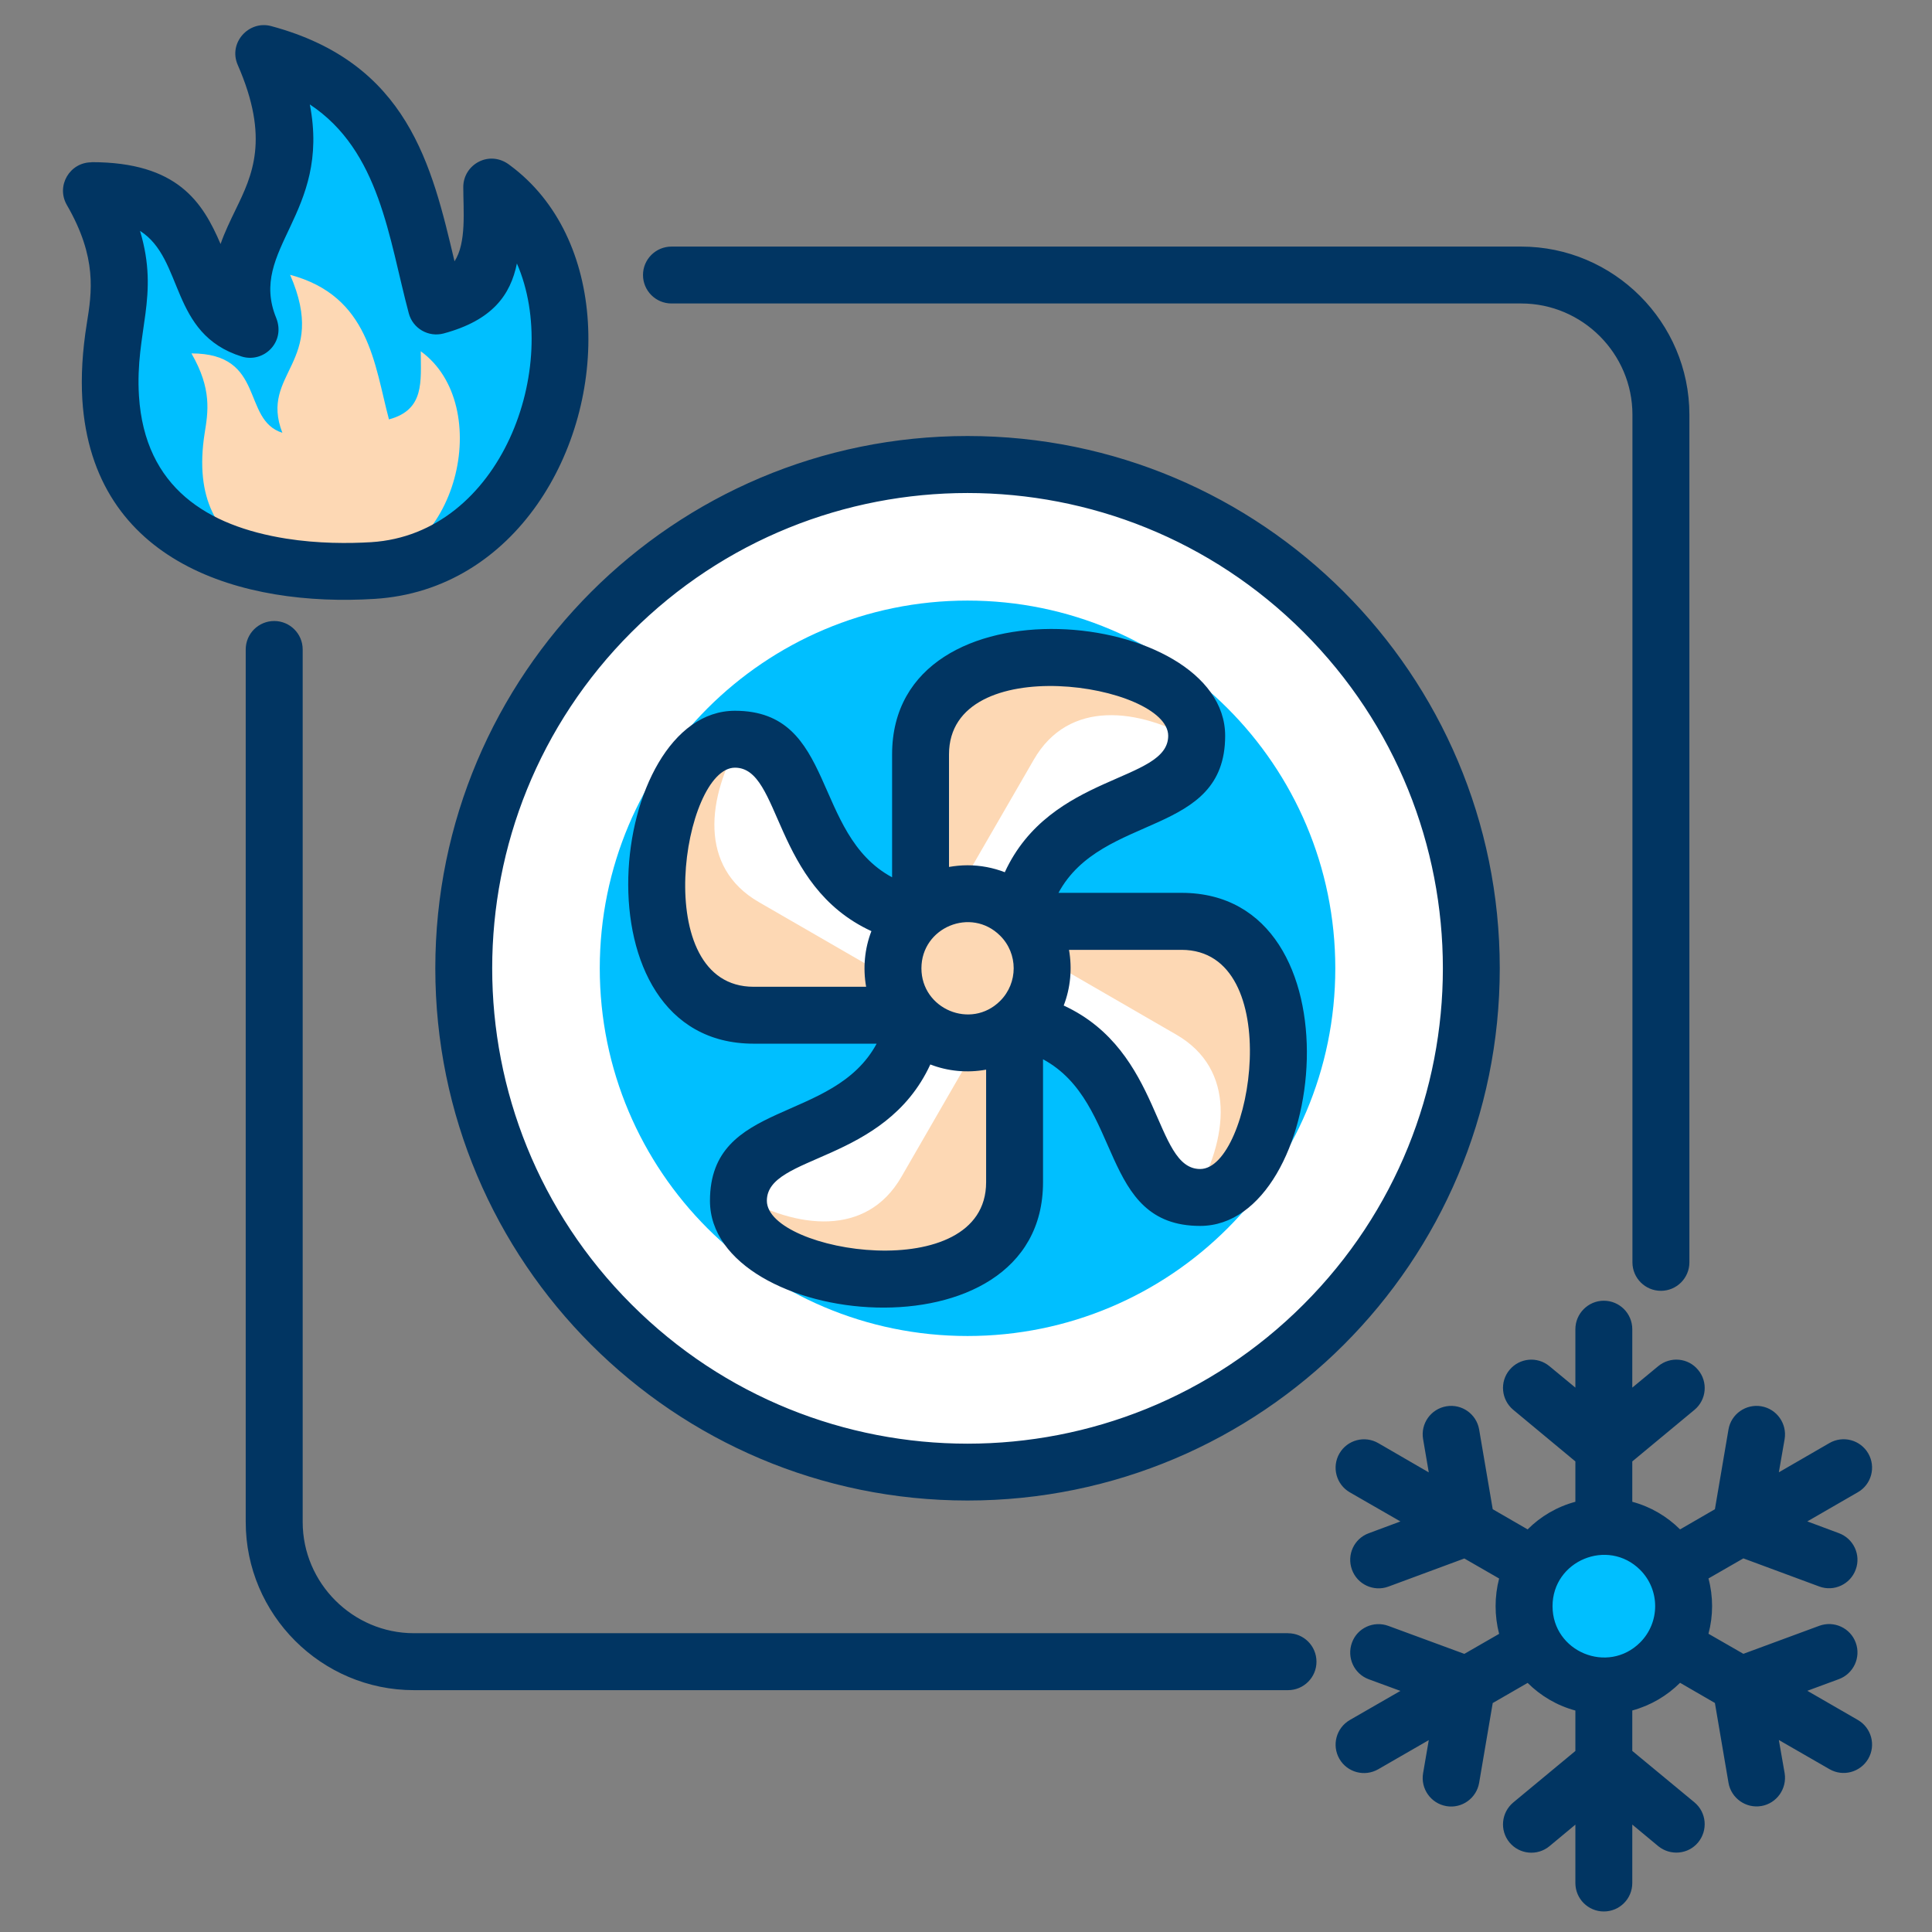
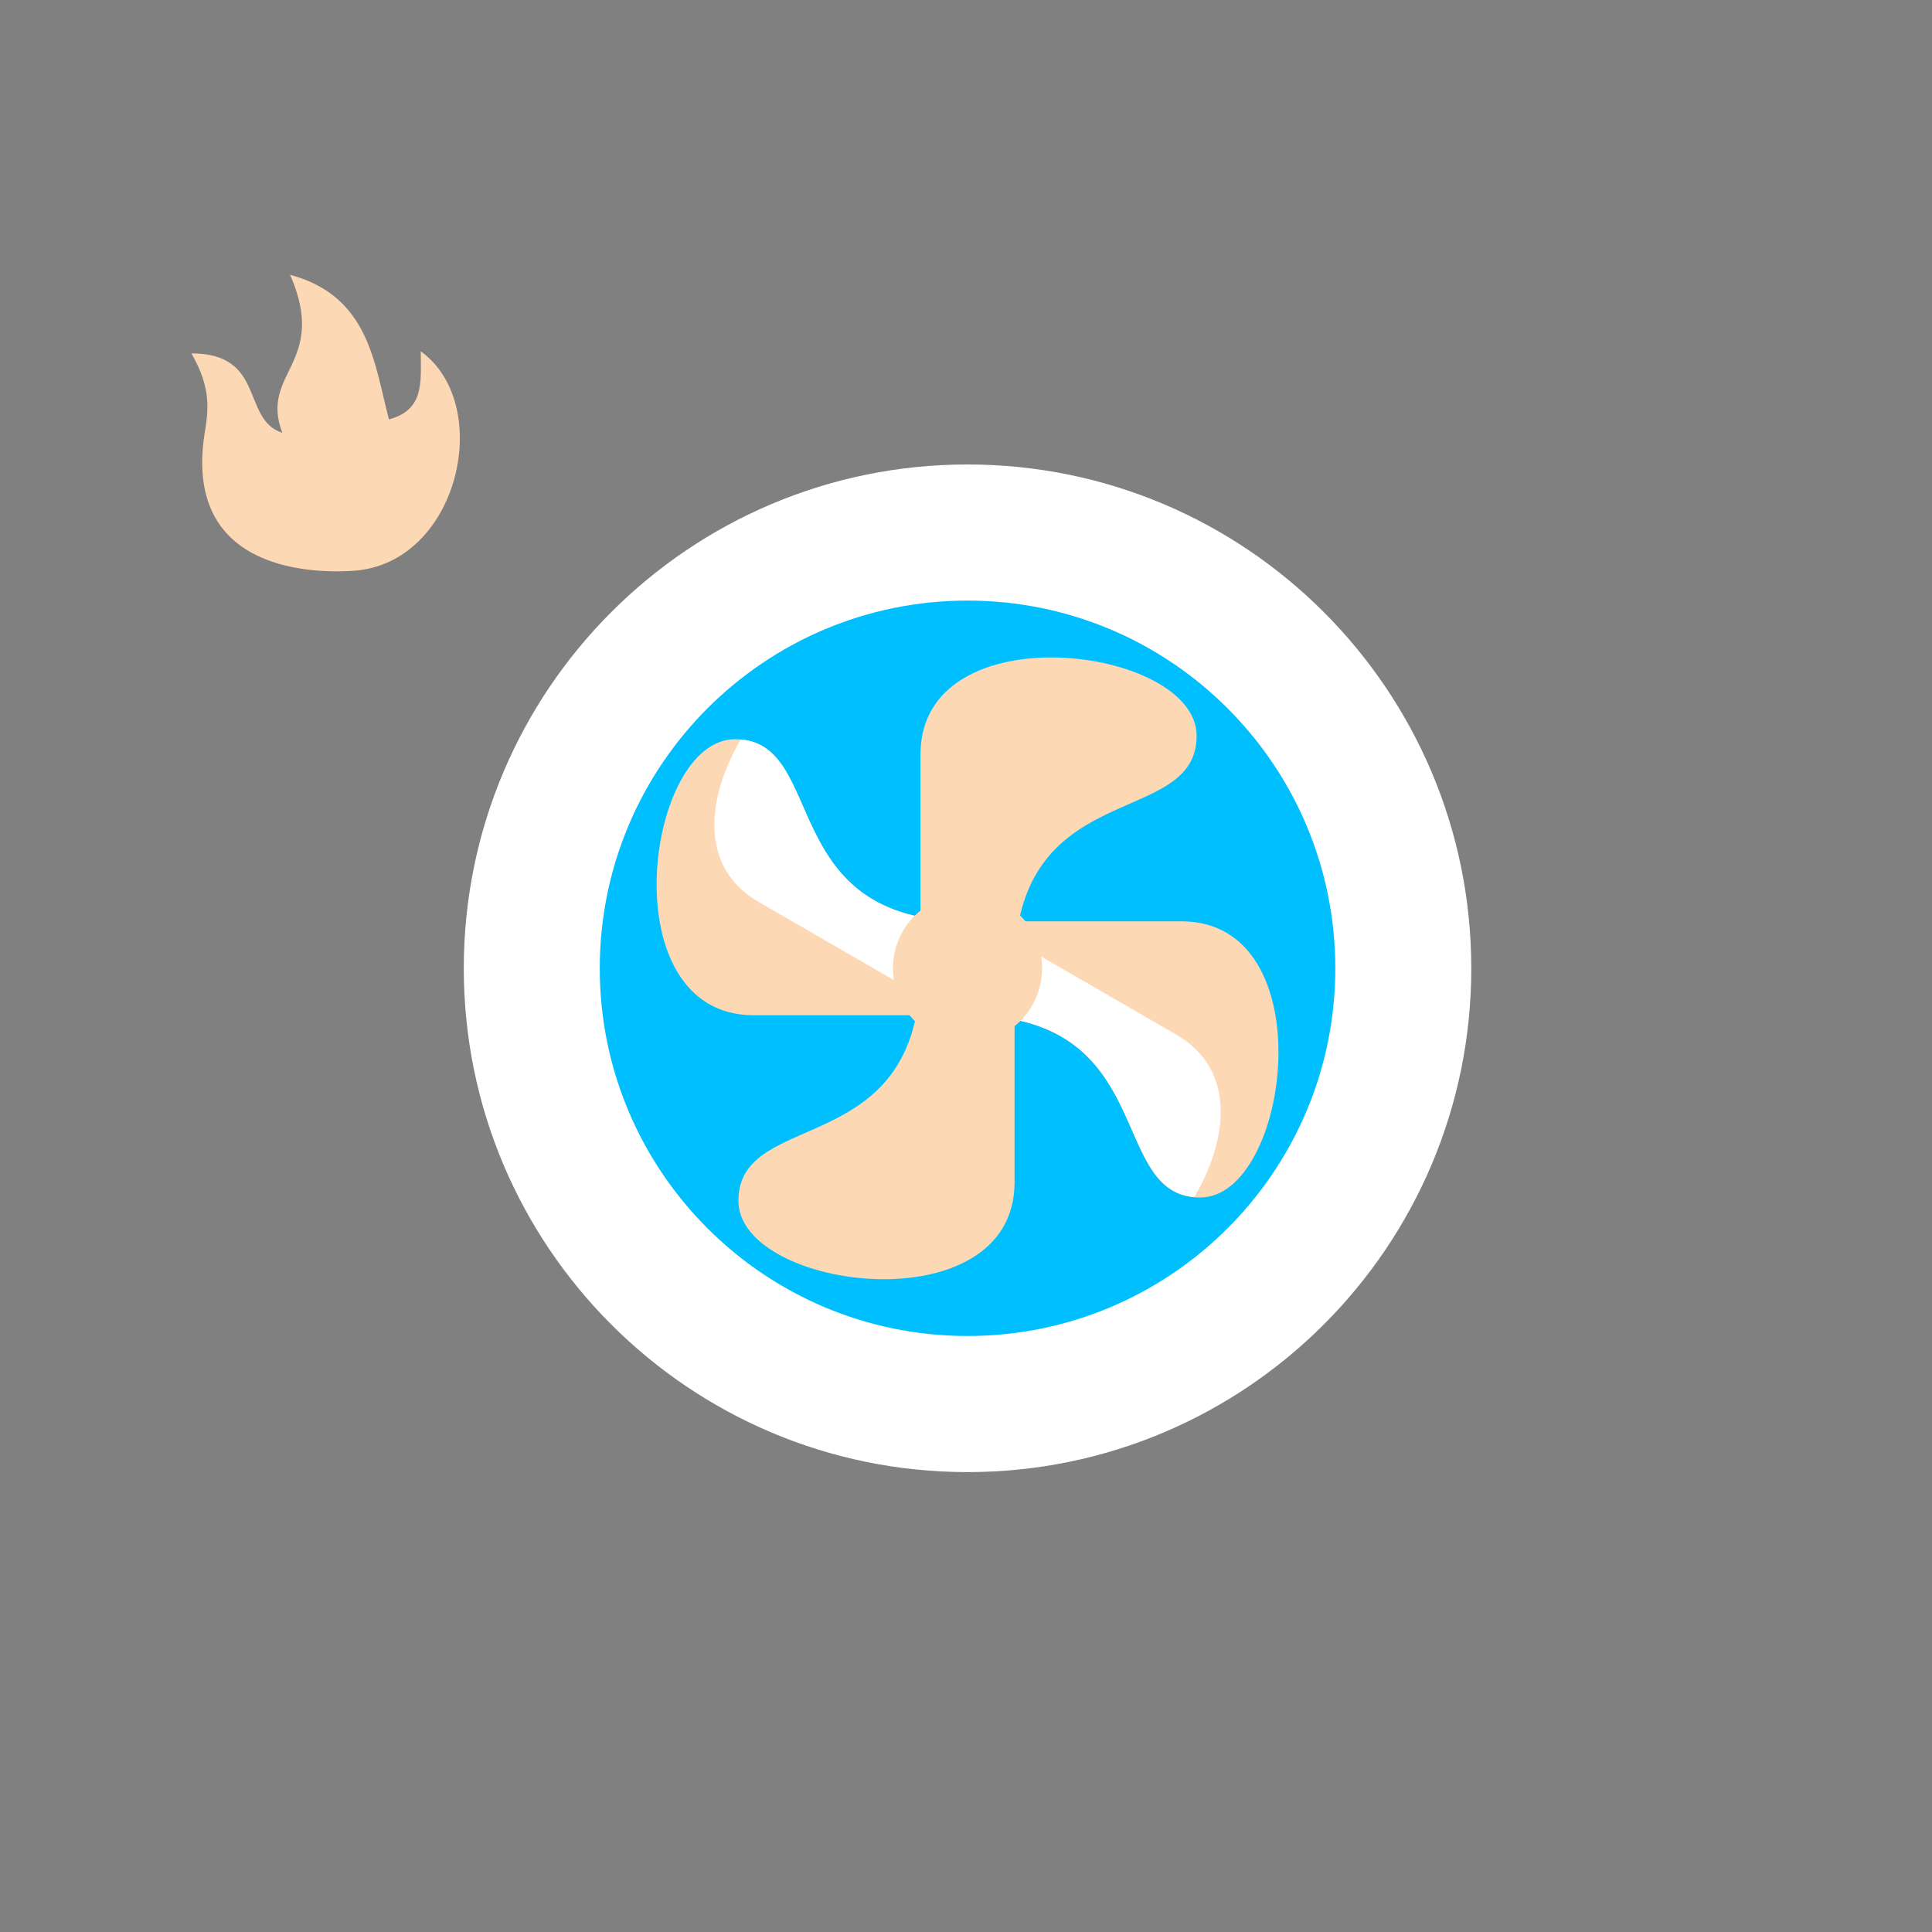
<svg xmlns="http://www.w3.org/2000/svg" width="200" zoomAndPan="magnify" viewBox="0 0 150 150" height="200" preserveAspectRatio="xMidYMid meet" version="1.0">
  <rect x="0" y="0" width="150" height="150" fill="#808080" stroke="none" />
  <defs>
    <clipPath id="1bb7eb1429">
-       <path d="M 4.234 1.574 L 145.984 1.574 L 145.984 148.574 L 4.234 148.574 Z M 4.234 1.574 " clip-rule="nonzero" />
-     </clipPath>
+       </clipPath>
  </defs>
  <path fill="#ffffff" d="M 75.117 36.062 C 96.719 36.062 114.23 53.574 114.23 75.184 C 114.23 96.785 96.719 114.293 75.117 114.293 C 53.52 114.293 36.008 96.785 36.008 75.184 C 36.008 53.574 53.52 36.062 75.117 36.062 Z M 75.117 36.062 " fill-opacity="1" fill-rule="evenodd" />
-   <path fill="#00bfff" d="M 28.957 44.293 C 22.234 44.711 6.023 43.676 8.895 25.598 C 9.336 22.789 9.906 19.668 7.098 14.801 C 17.207 14.801 13.844 23.809 19.418 25.562 C 16.25 17.387 25.719 16.152 20.465 4.152 C 31.238 7.043 31.863 16.258 33.867 23.758 C 38.746 22.453 38.172 18.621 38.172 14.523 C 48.223 21.797 43.344 43.391 28.957 44.293 Z M 28.957 44.293 " fill-opacity="1" fill-rule="evenodd" />
  <path fill="#fdd8b4" d="M 27.391 44.32 C 23.543 44.562 14.254 43.969 15.891 33.621 C 16.148 32.012 16.473 30.219 14.863 27.438 C 20.66 27.438 18.727 32.59 21.922 33.602 C 20.109 28.914 25.527 28.207 22.523 21.336 C 28.688 22.988 29.055 28.27 30.199 32.562 C 32.988 31.812 32.668 29.617 32.668 27.273 C 38.422 31.434 35.621 43.809 27.391 44.32 Z M 27.391 44.32 " fill-opacity="1" fill-rule="evenodd" />
-   <path fill="#00bfff" d="M 124.52 118.508 C 127.938 118.508 130.715 121.285 130.715 124.703 C 130.715 128.121 127.938 130.895 124.52 130.895 C 121.102 130.895 118.328 128.121 118.328 124.703 C 118.332 121.285 121.102 118.508 124.52 118.508 Z M 124.52 118.508 " fill-opacity="1" fill-rule="evenodd" />
  <path fill="#00bfff" d="M 75.117 46.629 C 90.887 46.629 103.672 59.418 103.672 75.18 C 103.672 90.949 90.883 103.727 75.117 103.727 C 59.352 103.727 46.566 90.949 46.566 75.18 C 46.566 59.418 59.352 46.629 75.117 46.629 Z M 75.117 46.629 " fill-opacity="1" fill-rule="evenodd" />
  <path fill="#fdd8b4" d="M 92.906 57.125 C 92.906 64.426 78.77 60.148 78.77 75.18 L 71.465 75.18 C 71.465 69.648 71.465 64.074 71.465 58.574 C 71.469 47.418 92.906 50.156 92.906 57.125 Z M 92.906 57.125 " fill-opacity="1" fill-rule="evenodd" />
-   <path fill="#ffffff" d="M 92.891 57.562 C 92.324 64.254 78.77 60.461 78.77 75.18 L 75.117 75.18 L 71.961 73.355 C 74.723 68.566 77.508 63.738 80.266 58.977 C 82.965 54.289 88.41 54.953 92.891 57.562 Z M 92.891 57.562 " fill-opacity="1" fill-rule="evenodd" />
  <path fill="#fdd8b4" d="M 93.176 92.973 C 85.863 92.973 90.152 78.824 75.117 78.824 L 75.117 71.531 C 80.648 71.531 86.223 71.531 91.727 71.531 C 102.887 71.531 100.148 92.973 93.176 92.973 Z M 93.176 92.973 " fill-opacity="1" fill-rule="evenodd" />
  <path fill="#ffffff" d="M 92.73 92.941 C 86.047 92.379 89.832 78.824 75.117 78.824 L 75.117 75.18 L 76.945 72.02 C 81.73 74.785 86.562 77.566 91.32 80.324 C 96.012 83.031 95.352 88.461 92.73 92.941 Z M 92.73 92.941 " fill-opacity="1" fill-rule="evenodd" />
  <path fill="#fdd8b4" d="M 57.332 93.23 C 57.332 85.93 71.469 90.207 71.469 75.184 L 78.77 75.184 C 78.77 80.715 78.77 86.289 78.77 91.789 C 78.77 102.941 57.332 100.211 57.332 93.23 Z M 57.332 93.23 " fill-opacity="1" fill-rule="evenodd" />
-   <path fill="#ffffff" d="M 57.352 92.793 C 57.914 86.098 71.469 89.895 71.469 75.18 L 75.121 75.18 L 78.281 76.996 C 75.516 81.789 72.734 86.613 69.977 91.383 C 67.27 96.066 61.832 95.406 57.352 92.793 Z M 57.352 92.793 " fill-opacity="1" fill-rule="evenodd" />
  <path fill="#fdd8b4" d="M 57.062 57.395 C 64.363 57.395 60.086 71.531 75.117 71.531 L 75.117 78.824 C 69.59 78.824 64.016 78.824 58.512 78.824 C 47.352 78.824 50.094 57.395 57.062 57.395 Z M 57.062 57.395 " fill-opacity="1" fill-rule="evenodd" />
  <path fill="#ffffff" d="M 57.512 57.41 C 64.195 57.977 60.402 71.531 75.121 71.531 L 75.121 75.184 L 73.297 78.344 C 68.508 75.578 63.68 72.789 58.918 70.039 C 54.227 67.336 54.887 61.895 57.512 57.41 Z M 57.512 57.41 " fill-opacity="1" fill-rule="evenodd" />
  <path fill="#fdd8b4" d="M 75.117 69.395 C 78.312 69.395 80.906 71.98 80.906 75.184 C 80.906 78.379 78.312 80.973 75.117 80.973 C 71.926 80.973 69.328 78.379 69.328 75.184 C 69.328 71.98 71.926 69.395 75.117 69.395 Z M 75.117 69.395 " fill-opacity="1" fill-rule="evenodd" />
  <g clip-path="url(#1bb7eb1429)">
    <path fill="#013562" d="M 75.117 67.18 C 76.137 67.18 77.113 67.371 78.012 67.719 C 81.562 60.012 90.699 60.738 90.699 57.125 C 90.699 53.098 73.68 50.395 73.68 58.574 L 73.68 67.309 C 74.145 67.23 74.625 67.18 75.117 67.18 Z M 82.996 73.742 C 83.254 75.199 83.113 76.703 82.586 78.07 C 90.289 81.617 89.562 90.762 93.18 90.762 C 97.207 90.762 99.906 73.746 91.73 73.746 L 82.996 73.746 Z M 76.562 83.047 C 75.094 83.316 73.59 83.172 72.23 82.645 C 68.68 90.348 59.539 89.621 59.539 93.227 C 59.539 97.262 76.562 99.957 76.562 91.789 Z M 67.246 76.613 C 66.988 75.156 67.129 73.652 67.656 72.293 C 59.949 68.742 60.676 59.602 57.062 59.602 C 53.035 59.602 50.332 76.613 58.512 76.613 Z M 77.652 72.648 C 75.398 70.395 71.539 71.996 71.539 75.18 C 71.539 78.34 75.387 79.969 77.652 77.711 C 79.055 76.309 79.051 74.039 77.652 72.648 Z M 68.062 81.031 L 58.512 81.031 C 44.391 81.031 47.168 55.184 57.062 55.184 C 64.934 55.184 63.004 64.746 69.262 68.113 L 69.262 58.574 C 69.262 44.445 95.121 47.227 95.121 57.125 C 95.121 65 85.555 63.066 82.18 69.32 L 91.73 69.32 C 105.848 69.32 103.074 95.18 93.18 95.18 C 85.305 95.18 87.238 85.617 80.98 82.242 L 80.98 91.789 C 80.98 105.91 55.121 103.125 55.121 93.23 C 55.121 85.359 64.688 87.289 68.062 81.031 Z M 110.488 111.727 C 110.285 110.527 111.09 109.391 112.297 109.184 C 113.496 108.98 114.633 109.785 114.84 110.984 L 115.895 117.176 L 118.605 118.742 C 119.613 117.73 120.887 116.98 122.312 116.598 L 122.312 113.465 L 117.488 109.457 C 116.555 108.676 116.422 107.289 117.199 106.359 C 117.98 105.418 119.367 105.297 120.297 106.07 L 122.312 107.734 L 122.312 103.199 C 122.312 101.984 123.305 100.988 124.52 100.988 C 125.746 100.988 126.73 101.984 126.73 103.199 L 126.73 107.734 L 128.742 106.07 C 129.684 105.293 131.07 105.418 131.84 106.359 C 132.621 107.289 132.496 108.676 131.562 109.457 L 126.73 113.465 L 126.73 116.598 C 128.152 116.98 129.422 117.73 130.441 118.742 L 133.145 117.176 L 134.199 110.984 C 134.402 109.785 135.551 108.98 136.75 109.184 C 137.949 109.391 138.754 110.527 138.559 111.727 L 138.109 114.309 L 142.035 112.039 C 143.09 111.43 144.438 111.789 145.051 112.844 C 145.66 113.898 145.301 115.25 144.246 115.855 L 140.32 118.121 L 142.762 119.031 C 143.91 119.453 144.5 120.715 144.078 121.859 C 143.66 123.008 142.387 123.598 141.25 123.176 L 135.355 120.992 L 132.645 122.551 C 133.02 123.953 133.02 125.441 132.645 126.844 L 135.355 128.402 L 141.25 126.227 C 142.387 125.809 143.66 126.387 144.078 127.535 C 144.5 128.68 143.91 129.949 142.762 130.371 L 140.32 131.273 L 144.246 133.539 C 145.301 134.156 145.66 135.496 145.051 136.551 C 144.434 137.605 143.09 137.965 142.035 137.355 L 138.109 135.094 L 138.559 137.668 C 138.754 138.867 137.949 140.016 136.75 140.219 C 135.551 140.426 134.402 139.609 134.199 138.41 L 133.145 132.219 L 130.441 130.652 C 129.422 131.664 128.152 132.414 126.73 132.801 L 126.73 135.941 L 131.562 139.938 C 132.496 140.719 132.617 142.105 131.84 143.047 C 131.07 143.977 129.684 144.102 128.742 143.332 L 126.73 141.66 L 126.73 146.195 C 126.73 147.422 125.746 148.406 124.52 148.406 C 123.305 148.406 122.312 147.422 122.312 146.195 L 122.312 141.664 L 120.297 143.34 C 119.367 144.109 117.98 143.984 117.199 143.051 C 116.422 142.109 116.555 140.727 117.488 139.945 L 122.312 135.945 L 122.312 132.805 C 120.887 132.422 119.617 131.668 118.605 130.66 L 115.895 132.223 L 114.84 138.418 C 114.633 139.617 113.496 140.434 112.297 140.227 C 111.09 140.02 110.285 138.875 110.488 137.676 L 110.93 135.102 L 107.008 137.363 C 105.953 137.973 104.598 137.613 103.992 136.559 C 103.383 135.504 103.742 134.16 104.797 133.543 L 108.727 131.281 L 106.273 130.379 C 105.125 129.957 104.547 128.688 104.965 127.539 C 105.375 126.395 106.648 125.812 107.793 126.234 L 113.691 128.406 L 116.391 126.852 C 116.027 125.445 116.027 123.961 116.391 122.555 L 113.691 121 L 107.793 123.184 C 106.648 123.605 105.379 123.012 104.965 121.867 C 104.547 120.723 105.125 119.457 106.273 119.039 L 108.727 118.125 L 104.797 115.863 C 103.742 115.254 103.383 113.902 103.992 112.848 C 104.602 111.793 105.953 111.434 107.008 112.043 L 110.93 114.316 Z M 127.34 121.883 C 124.832 119.387 120.539 121.168 120.539 124.703 C 120.539 128.246 124.836 130.02 127.34 127.52 C 128.895 125.961 128.895 123.438 127.34 121.883 Z M 29.102 46.496 C 18.883 47.141 7.195 43.773 6.391 31.016 C 6.285 29.227 6.391 27.285 6.742 25.102 C 7.129 22.691 7.559 20.008 5.188 15.91 C 4.336 14.426 5.418 12.602 7.102 12.602 L 7.102 12.59 C 13.793 12.59 15.734 15.703 17.125 18.945 C 17.445 18.023 17.875 17.145 18.305 16.254 C 19.578 13.629 20.965 10.766 18.457 5.039 C 17.707 3.324 19.316 1.566 21.043 2.023 C 31.691 4.879 33.531 12.863 35.289 20.289 C 36.23 18.852 35.969 16.324 35.969 14.523 C 35.969 12.754 38.016 11.598 39.582 12.824 C 43.395 15.633 45.344 20.152 45.641 24.973 C 46.262 34.863 40.008 45.812 29.102 46.496 Z M 22.211 41.816 C 24.699 42.211 27.086 42.199 28.824 42.094 C 38.934 41.457 43.617 28.445 40.133 20.457 C 39.633 22.898 38.238 24.867 34.441 25.891 C 33.262 26.203 32.051 25.504 31.738 24.324 C 30.184 18.516 29.504 11.715 24.055 8.109 C 25.703 16.613 19.258 19.332 21.441 24.676 C 22.199 26.562 20.465 28.211 18.762 27.68 C 13.145 25.918 14.316 20.109 10.871 17.926 C 12.41 23.043 10.477 25.742 10.789 30.738 C 11.242 37.879 16.133 40.848 22.211 41.816 Z M 75.117 33.852 C 97.945 33.852 116.441 52.355 116.441 75.18 C 116.441 97.996 97.945 116.5 75.117 116.5 C 52.293 116.5 33.797 97.996 33.797 75.18 C 33.797 52.355 52.293 33.852 75.117 33.852 Z M 101.211 49.082 C 86.805 34.676 63.434 34.676 49.027 49.082 C 34.609 63.496 34.609 86.859 49.027 101.273 C 63.434 115.691 86.805 115.691 101.211 101.273 C 115.629 86.859 115.629 63.496 101.211 49.082 Z M 100.004 126.805 C 101.223 126.805 102.211 127.789 102.211 129.016 C 102.211 130.234 101.219 131.223 100.004 131.223 L 32.133 131.223 C 24.949 131.223 19.078 125.352 19.078 118.168 L 19.078 50.422 C 19.078 49.199 20.074 48.215 21.289 48.215 C 22.504 48.215 23.5 49.199 23.5 50.422 L 23.5 118.168 C 23.5 122.91 27.391 126.801 32.133 126.801 L 100.004 126.801 Z M 52.133 23.562 C 50.914 23.562 49.922 22.57 49.922 21.352 C 49.922 20.129 50.918 19.145 52.133 19.145 L 118.105 19.145 C 125.289 19.145 131.164 25.016 131.164 32.199 L 131.164 98.008 C 131.164 99.234 130.168 100.219 128.953 100.219 C 127.738 100.219 126.742 99.234 126.742 98.008 L 126.742 32.195 C 126.742 27.445 122.852 23.562 118.109 23.562 Z M 52.133 23.562 " fill-opacity="1" fill-rule="nonzero" />
  </g>
</svg>